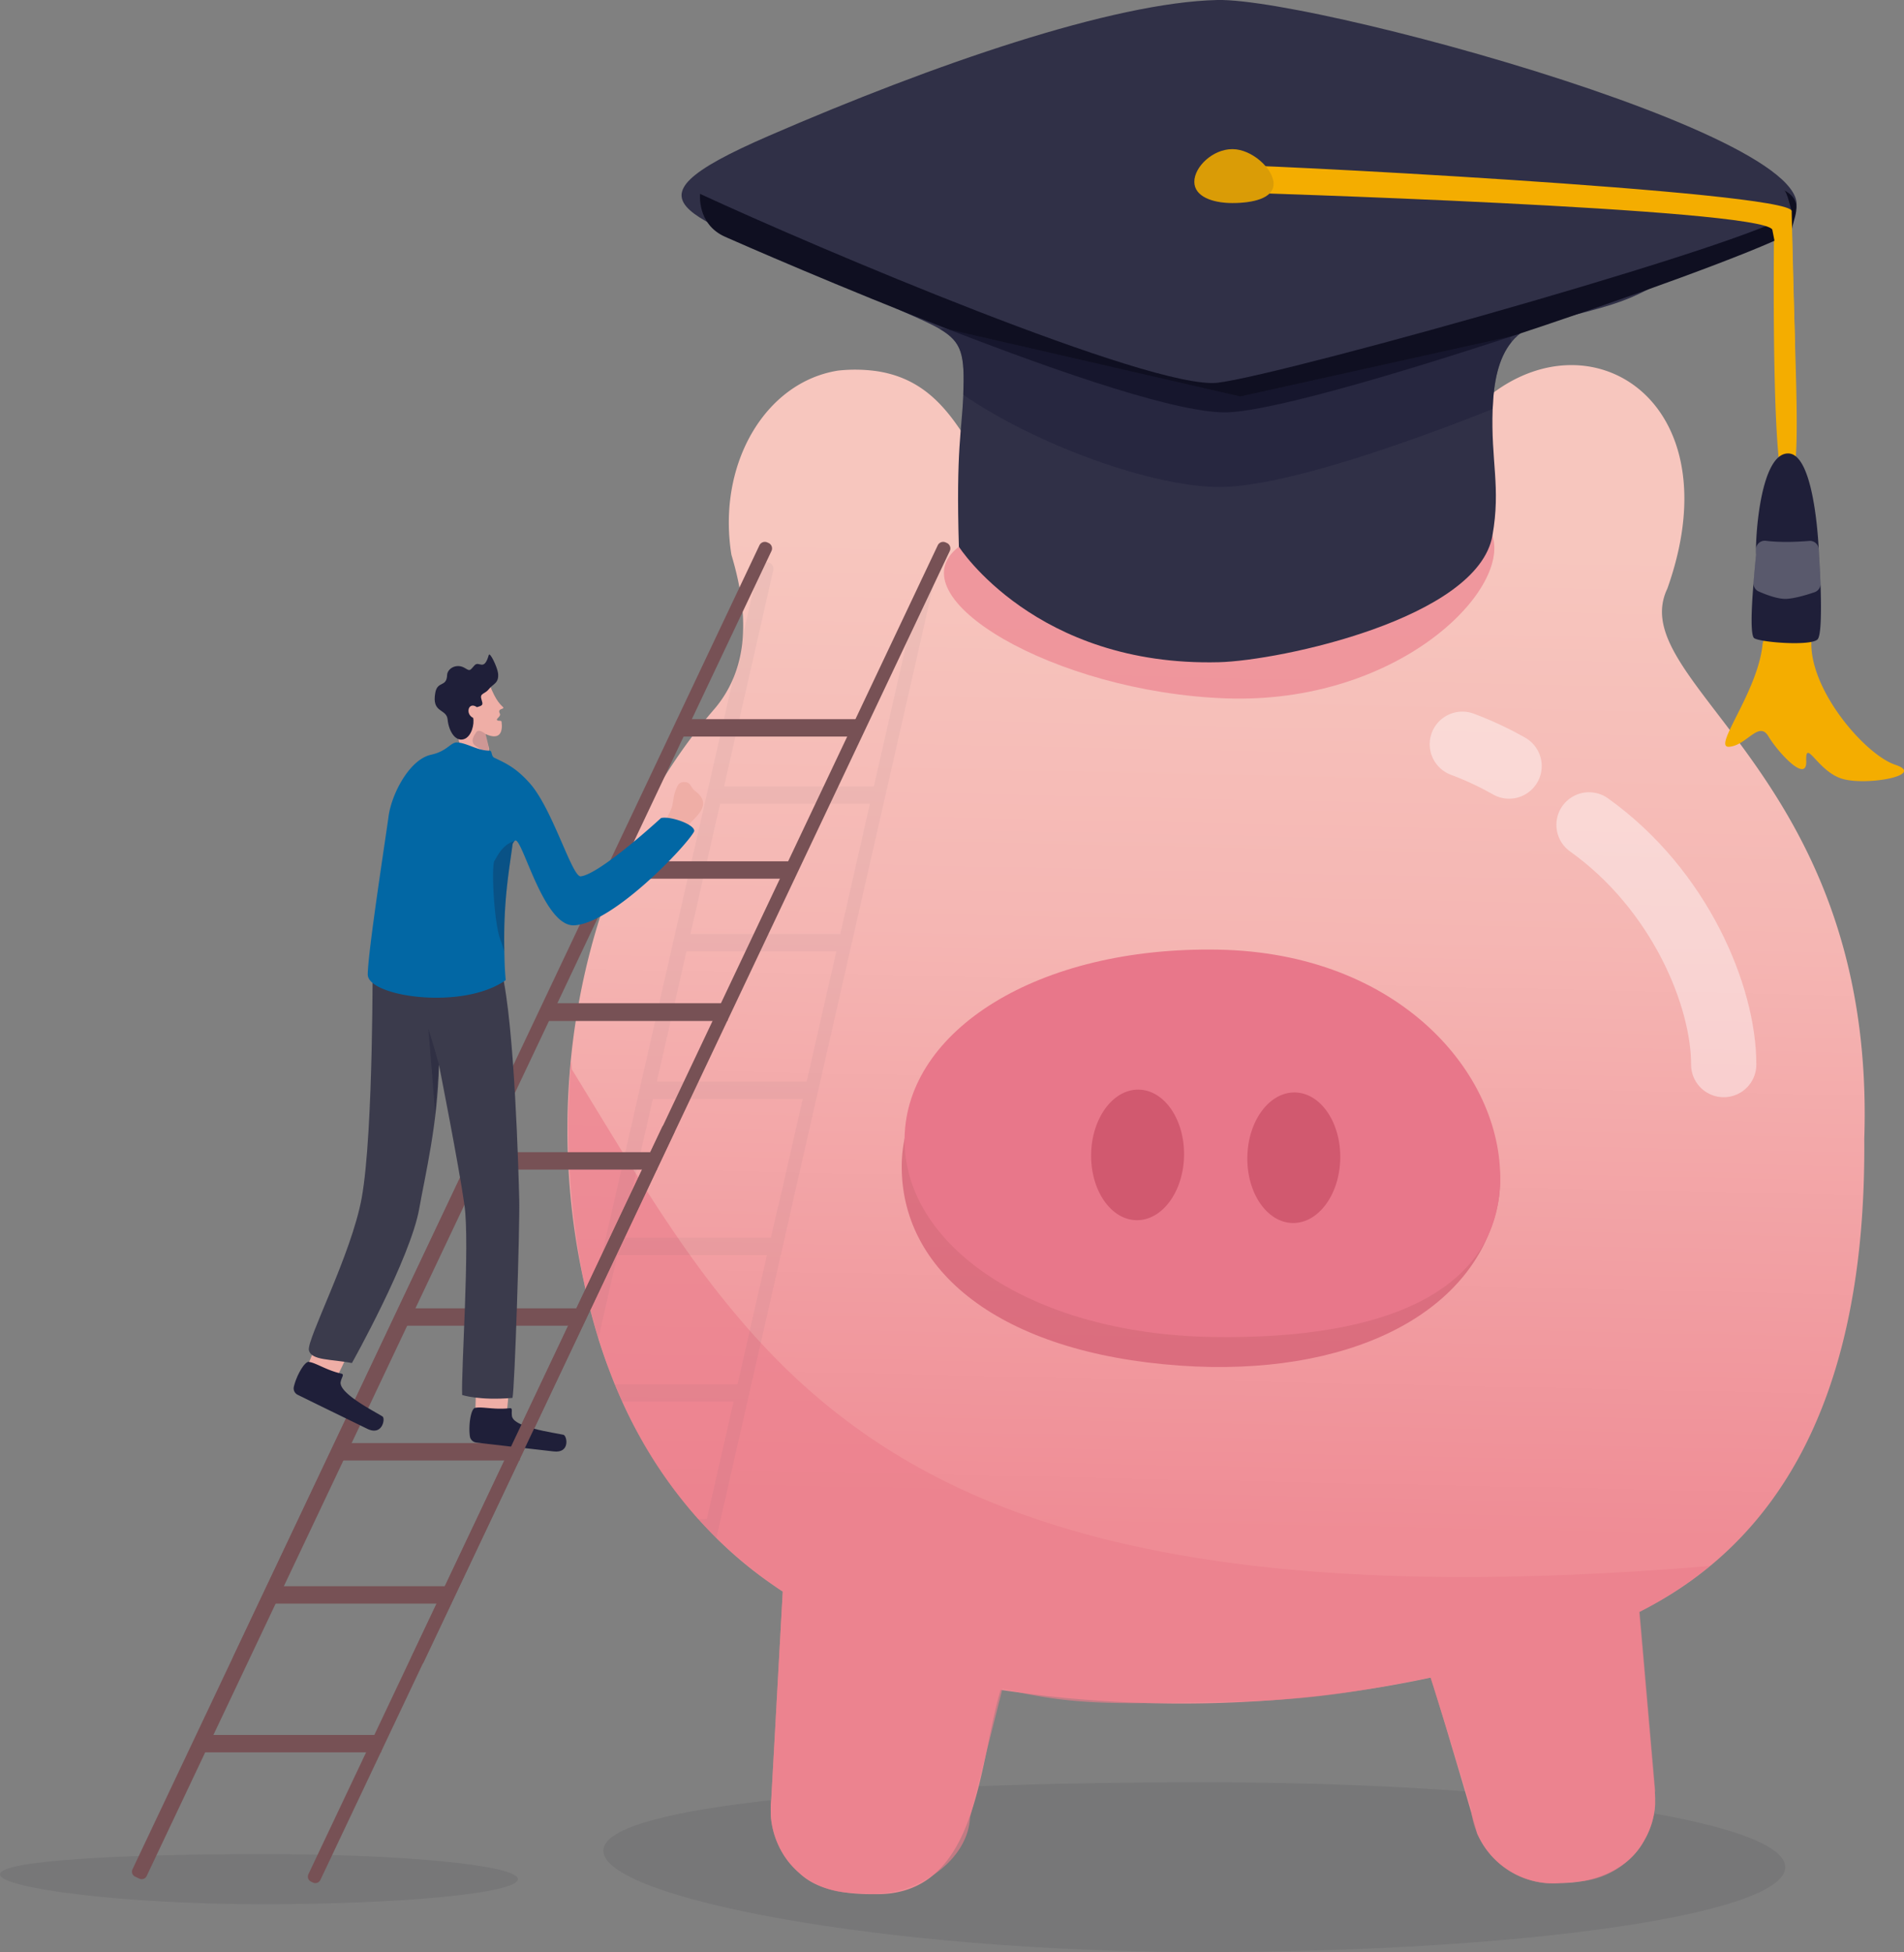
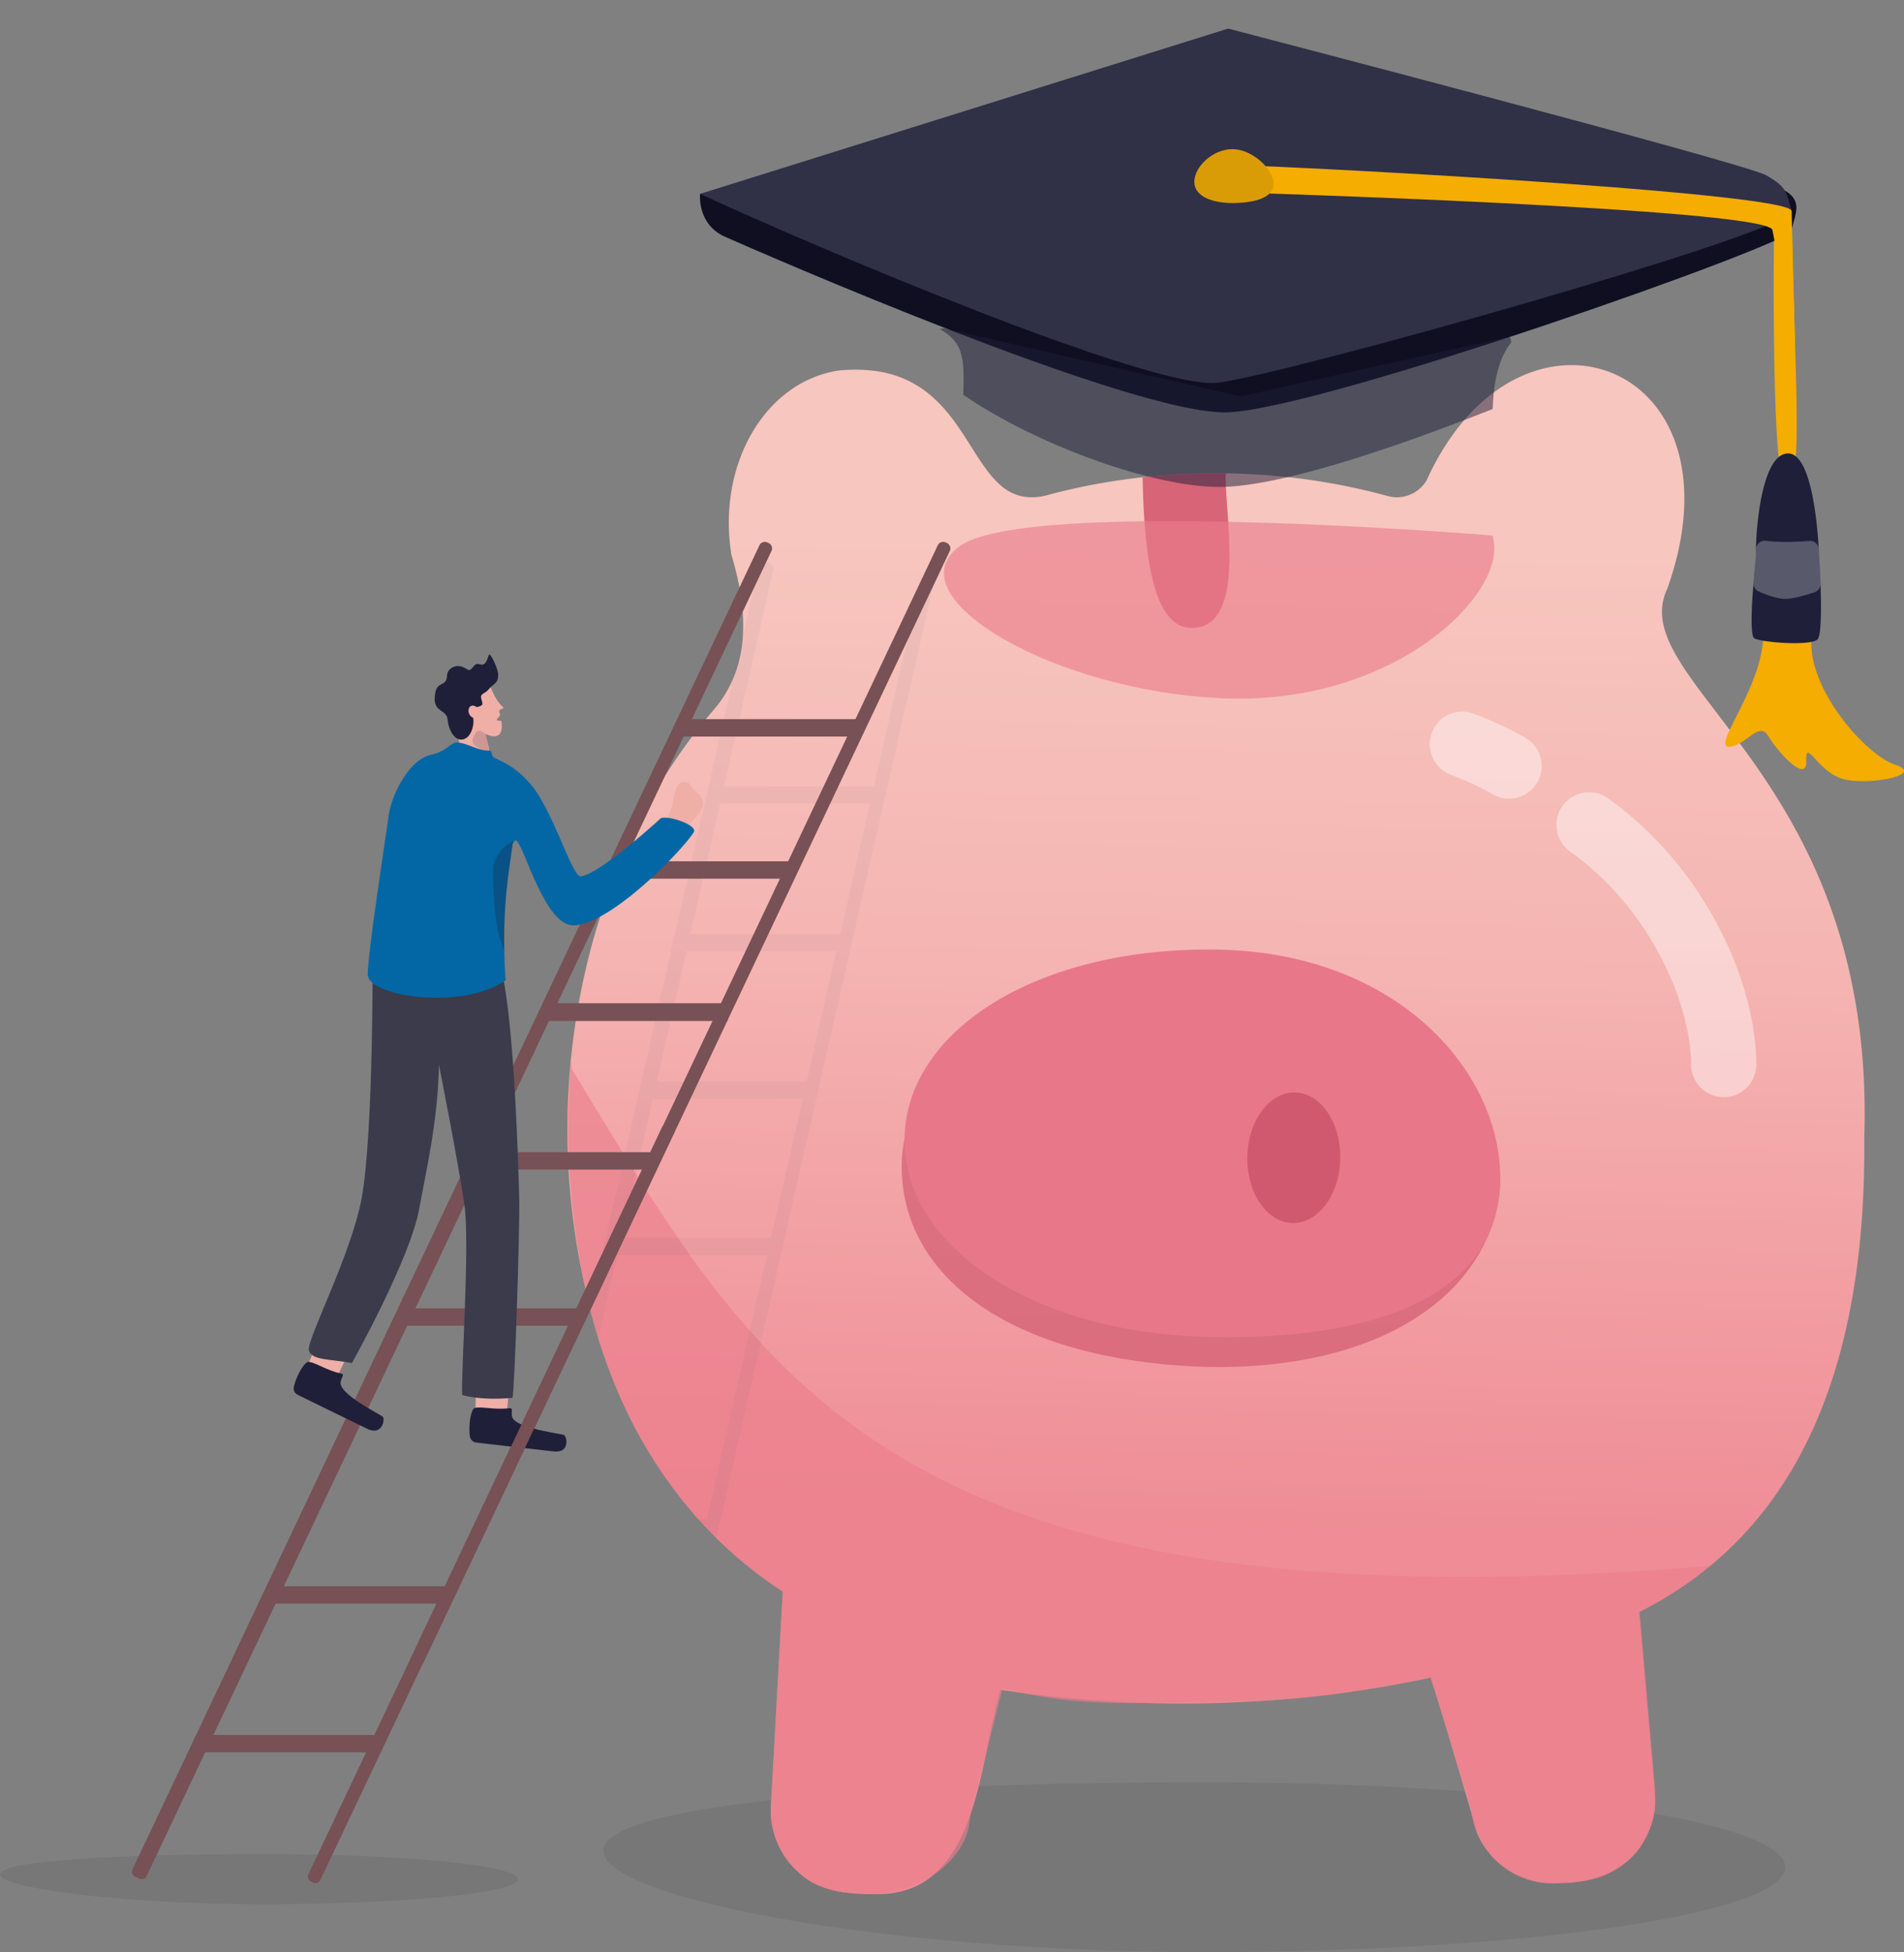
<svg xmlns="http://www.w3.org/2000/svg" viewBox="0 0 1551.61 1590.77">
  <rect x="0" y="0" width="1551.61" height="1590.77" fill="#808080" stroke="none" />
  <defs>
    <linearGradient id="a" x1="975.54" y1="1641.87" x2="1003.53" y2="325.36" gradientUnits="userSpaceOnUse">
      <stop offset="0.3" stop-color="#ef8c95" />
      <stop offset="0.67" stop-color="#f5b6b3" />
      <stop offset="0.91" stop-color="#f7c6be" />
    </linearGradient>
  </defs>
  <path d="M491.67,1508.2c0,38.21,227.24,82.57,489.07,82.57s474.09-31,474.09-69.18-212.26-69.18-474.09-69.18S491.67,1470,491.67,1508.2Z" fill="#32323f" opacity="0.12" />
  <path d="M0,1527.41c0,11.28,99.58,24.37,214.31,24.37s207.74-9.14,207.74-20.42-93-20.42-207.74-20.42S0,1516.13,0,1527.41Z" fill="#32323f" opacity="0.12" />
  <path d="M1519.23,928.12c.21,25.59-.65,51.18-2.85,76.4-11.28,127.87-57.63,246.17-177.8,307.69a.59.59,0,0,1-.14.06l-2.67,1.36a.15.15,0,0,0,0,.06h0l.3,3.54c.08.78.16,1.67.24,2.68,0,.25,0,.5.06.77.07.79.16,1.64.23,2.54l.16,1.89c.15,1.62.3,3.4.47,5.29l.2,2.35.44,5,.48,5.45.25,2.87q.32,3.63.65,7.5l1.47,16.82.25,2.72,1.19,13.65.59,6.86.88,10.16c0,.49.1,1,.14,1.47l.13,1.46.34,3.82c0,.42.07.84.1,1.26l.58,6.61c.09,1,.16,2,.26,3l.4,4.65c.08,1,.17,1.94.25,2.91.05.47.09.94.13,1.41l.36,4.13c.07.9.14,1.77.23,2.62.14,1.73.28,3.36.43,4.93.07.78.13,1.55.2,2.28l.09,1.09q.29,3.24.52,5.86l.14,1.66c0,.52.08,1,.13,1.5l.27,3c0,.26,0,.51.07.73l0,.55a2.69,2.69,0,0,0,0,.31l.09.86v.1c.17,2,.25,4,.25,6,0,.65,0,1.3,0,2,0,.11,0,.22,0,.32,0,.32,0,.63,0,1,0,0,0,.09,0,.14s0,.3,0,.44,0,.14,0,.22c0,.37,0,.74-.09,1.12,0,.11,0,.2,0,.29s0,.32,0,.48,0,.4-.06.61l-.09.88c-.05.43-.1.86-.16,1.28,0,.27-.07.54-.11.8s-.08.59-.13.88,0,.32-.07.48-.09.56-.14.85l0,.14-.27,1.41-.25,1.17c-.4,1.85-.89,3.69-1.44,5.49q-.74,2.31-1.61,4.58c-.15.38-.3.76-.46,1.14s-.31.75-.48,1.12c-.29.7-.61,1.39-.93,2.08l-.08.16c-.71,1.47-1.47,2.91-2.28,4.34,0,.1-.11.2-.16.31s-.16.25-.22.38a57.35,57.35,0,0,1-15.48,18.11l-.21.17c-9.89,7.61-22.07,12.42-34.84,14.66l-.25,0a97.15,97.15,0,0,1-16.32,1.44h0c-.35,0-.7,0-1,0a67.57,67.57,0,0,1-64.6-33.91c-.09-.15-.19-.32-.27-.48l-.25-.48c-.09-.14-.17-.28-.25-.42l-.12-.24c-.1-.17-.19-.36-.28-.54s-.16-.32-.25-.48c-.34-.64-.65-1.3-1-2s-.63-1.34-.91-2c0,0,0,0,0,0-.65-2.54-2.39-8.7-4.78-17a0,0,0,0,1,0,0c-4.34-15-10.83-37-17-57.5l0-.12-.1-.35c-7.14-23.85-13.78-45.63-15.92-51.85h0q-21.67,4.65-43.74,8.27l-.33.06-.41.06c-31.77,5.18-63.93,8.78-96.17,10.79h-.22c-26.74,1.67-53.51,2.26-80.11,1.77h-.16a964.2,964.2,0,0,1-116.9-9.19h-.06c-3.52-.49-7.26-1-11-1.55l-1.34-.19c-4.93,16.06-8.47,35.84-12.74,56.11h0c-2.83,13.44-6,27.11-10.08,40v0c-7.22,22.85-17.39,43.35-33.91,56.25l-.11.1c-11.36,8.83-25.69,14.06-44.11,14h-1.06q-2.34,0-4.71,0h-.39c-4.8-.09-9.7-.31-14.57-.8-9.63-1-19.18-2.93-27.72-6.75a3.18,3.18,0,0,1-.32-.16,51.26,51.26,0,0,1-14.47-9.62l-.17-.14-.13-.13h0l-.23-.21c-.32-.28-.63-.55-.93-.83h0c-.62-.58-1.24-1.17-1.84-1.77a64,64,0,0,1-7.12-8.33l-.41-.58-.52-.75-.43-.6-.31-.48-1.21-1.91,0-.07-.53-.88a70,70,0,0,1-9.29-30.73c0-.36,0-.73,0-1.09s0-.8,0-1.2a64.67,64.67,0,0,1,.41-10.41l.68-12.34c.17-2.91.33-5.88.5-8.9,1.35-24.09,2.85-51.38,4.3-77.93l.9-16.22c.1-1.83.2-3.65.29-5.47l.68-12.11.54-10,.24-4.38.42-7.52.15-2.74.22-3.8.16-3.13.26-4.5V1297c-2-1.3-4-2.61-5.95-4a1.6,1.6,0,0,1-.23-.16,334.66,334.66,0,0,1-47.72-39.24l-.08-.08c-.53-.51-1.07-1-1.59-1.58-1.12-1.11-2.23-2.24-3.31-3.36-.76-.77-1.51-1.55-2.25-2.33l-1.75-1.86-.09-.09c-2-2.16-4-4.33-6-6.54a379.36,379.36,0,0,1-61.85-95.62q-2.19-4.77-4.24-9.61l-.14-.33c-.19-.46-.38-.92-.58-1.38-.38-.95-.77-1.9-1.16-2.84-.16-.42-.34-.84-.51-1.26s-.26-.64-.38-1-.27-.63-.4-1-.13-.35-.2-.54-.1-.24-.15-.37c-.28-.72-.57-1.45-.86-2.18l-.06-.15c-.32-.8-.63-1.61-.93-2.42-.05-.13-.1-.26-.14-.38q-5.22-13.52-9.56-27.41s0,0,0,0h0q-3.82-12.24-6.94-24.69a1.6,1.6,0,0,1-.05-.21q-2.73-10.85-4.92-21.82h0c-35.8-161.13.17-342.88,105.23-465.51a94.73,94.73,0,0,0,17.05-27.62,105.3,105.3,0,0,0,7.09-31.16c1.81-22.44-2.48-45.88-9.16-68.13C584.19,378.65,623.26,311.41,683,302a127.41,127.41,0,0,1,30.9.38c23.94,3.44,40.35,14.4,53.07,28,18,19.18,28.55,43.54,42.47,59.17,7.09,8,15,13.65,25.32,15.23a45.56,45.56,0,0,0,17.78-1.05,516.14,516.14,0,0,1,75-14.4c1.19-.15,2.38-.29,3.57-.4,1-.12,2-.23,3-.33,1.54-.18,3.1-.33,4.65-.47l3.63-.34a3.11,3.11,0,0,1,.43,0c1.4-.14,2.8-.25,4.21-.36,17.24-1.39,34.57-2,51.88-1.71q23.76.34,47.35,2.76a518.25,518.25,0,0,1,84.64,15.75,28.07,28.07,0,0,0,31.95-13.32,207.27,207.27,0,0,1,26.44-43.81c18.93-23.69,40.9-38.45,62.91-45.21,76-23.35,152.47,48.72,106.54,177.81-17.69,37.12,21.26,73.5,65.25,134.57C1471.26,679.82,1524.35,773.94,1519.23,928.12Z" fill="url(#a)" />
  <path d="M1348.58,1460c.17,2,.25,4,.25,6,0,.65,0,1.3,0,2,0,.11,0,.22,0,.32,0,.32,0,.63,0,1,0,0,0,.09,0,.14l0,.55a.41.41,0,0,0,0,.11l0,.35-.06.77c0,.26,0,.52,0,.77-.06.5-.1,1-.15,1.49s-.1.86-.16,1.28c0,.27-.07.54-.11.8s-.08.59-.13.88,0,.32-.07.48-.09.56-.14.85l0,.14-.27,1.41-.25,1.17c-.4,1.85-.89,3.69-1.44,5.49q-.72,2.33-1.61,4.58c-.15.38-.3.76-.46,1.14s-.31.75-.48,1.12c-.29.7-.6,1.39-.93,2.08l-.08.16c-.75,1.58-1.57,3.13-2.44,4.65-.07.12-.16.25-.22.38a67.88,67.88,0,0,1-15.48,18.11l-.21.17a67.1,67.1,0,0,1-34.84,14.66l-1.83.19-14.74,1.29h0l-1,.09a67.45,67.45,0,0,1-63.47-32.06c-.39-.64-.76-1.27-1.13-1.92-.09-.15-.19-.32-.27-.48s-.34-.6-.5-.9l-.12-.24c-.19-.34-.36-.68-.53-1-.34-.64-.65-1.3-1-2s-.63-1.34-.91-2c-.62-1.43-1.18-2.9-1.7-4.38-.21-.57-.42-1.16-.59-1.75a2.85,2.85,0,0,1-.11-.39,4.75,4.75,0,0,1-.17-.49c-.14-.5-.29-1-.42-1.52s-.35-1.28-.51-1.93c0,0,0,0,0-.06-.08-.33-.17-.65-.25-1s-.14-.65-.2-1-.2-1-.3-1.41c0-.25-.09-.48-.12-.71-.12-.57-.22-1.13-.29-1.71a2,2,0,0,1-.07-.49l0-.25a0,0,0,0,1,0,0c0-.21-.07-.42-.09-.63a.32.32,0,0,1,0-.17c-.06-.47-.12-1-.17-1.44,0-.23,0-.48-.08-.73s0-.23,0-.37a3.27,3.27,0,0,1,0-.35l-16.54-53.81,0-.12-.1-.35L1165.71,1367v0l-3.72.72-6.36,1.24c-.38.06-.77.14-1.14.22-.65.14-1.27.25-1.9.37l-5.55,1.07-6,1.16c-1.6.31-3.19.59-4.78.9l-4.73.88-.75.13c-2.68.5-5.34,1-8,1.45l-.79.15-.74.12c-7.56,1.34-15.09,2.59-22.77,3.73-2.74.42-5.51.81-8.29,1.19-1,.15-2.06.3-3.1.42s-2.25.33-3.39.45c-3,.39-6.12.77-9.22,1.13l-3,.34h-.21c-1.07.13-2.17.25-3.27.36l-1,.09-3.32.34h0c-1.55.16-3.11.31-4.69.45l-.53,0c-1.79.17-3.58.32-5.39.46-6.45.56-13.15,1-20.15,1.39l-3.91.19c-.21,0-.4,0-.61,0-1.09.08-2.17.11-3.28.16h-.22l-3.74.16c-2.06.09-4.17.16-6.28.24l-3.34.1c-3.19.09-6.42.18-9.75.24-.57,0-1.13,0-1.7,0s-1.13,0-1.69,0c-1.79,0-3.59.07-5.35.08-1,0-2,0-3.05,0-16.67.3-31.53.64-45.21.84h-.16c-44.35.64-76.27-.24-116.9-9.19h-.06q-5.26-1.14-10.73-2.49l-.25,1h0l-14.08,55.91h0l-10.08,40v0l-2,8v0c-1.1,20-14.23,37-31.89,48.2-.65.42-1.3.82-2,1.23-.06,0-.13.08-.2.13a90.39,90.39,0,0,1-42.49,12.74l-.62,0q-2.37.06-4.71,0l-1.14,0-13.82-.76-2.05-.12a67.1,67.1,0,0,1-25.67-6.63,3.18,3.18,0,0,1-.32-.16,66.75,66.75,0,0,1-14.47-9.62l-.17-.14a.86.86,0,0,1-.14-.13l-.23-.21c-.32-.28-.63-.55-.93-.83h0l-1.31-1.25-.52-.52c-.1-.1-.19-.18-.27-.27-.42-.41-.82-.83-1.22-1.25h0l-.08-.08s0,0,0,0c-.85-.9-1.67-1.81-2.47-2.76-.41-.47-.79-1-1.18-1.44s-.72-.91-1.07-1.37l-.06-.09c-.41-.53-.79-1.06-1.16-1.6-.2-.28-.41-.57-.6-.86l-.35-.49-.31-.48-1.21-1.91,0-.07-.53-.88c-1-1.63-1.87-3.29-2.69-5-.11-.23-.22-.45-.31-.68-.28-.59-.54-1.17-.79-1.75s-.57-1.3-.82-2-.59-1.47-.86-2.23c0-.11-.08-.22-.11-.34-.19-.55-.39-1.1-.56-1.65a2.25,2.25,0,0,0-.08-.24c0-.09-.06-.19-.09-.27-.16-.52-.31-1-.46-1.57-.08-.23-.14-.48-.21-.71s-.07-.21-.09-.32c-.2-.76-.38-1.52-.56-2.28,0-.14-.07-.29-.1-.43a4.85,4.85,0,0,1-.16-.63c-.4-1.78-.7-3.59-.93-5.42,0-.2-.06-.4-.07-.6a1.35,1.35,0,0,1,0-.28c-.19-1.44-.3-2.9-.36-4.36,0-.36,0-.73,0-1.09s0-.8,0-1.2,0-.81,0-1.21c0-1.25.05-2.51.11-3.79l.31-5.41.68-12.34.5-8.9.25-4.56,3.74-67.69.31-5.68.9-16.22,1-17.58.54-10,.66-11.9.15-2.74.22-3.8.42-7.63h0v0c-2-1.33-4-2.66-5.94-4a1.6,1.6,0,0,1-.23-.16,359.26,359.26,0,0,1-47.71-39.28s0,0-.08-.08c-.52-.5-1.05-1-1.57-1.54q-1.69-1.68-3.34-3.36c-.76-.77-1.51-1.55-2.25-2.33l-.88-.93q-.45-.43-.87-.9h0a.39.39,0,0,1-.1-.08h0a355.78,355.78,0,0,1-47.36-62.7c-1-1.64-2-3.3-2.89-5-1.92-3.32-3.77-6.67-5.59-10q-1.35-2.54-2.69-5.09c-.93-1.84-1.87-3.68-2.78-5.51s-1.84-3.7-2.72-5.57c-.59-1.24-1.16-2.49-1.75-3.74-.44-1-.88-1.91-1.33-2.86-1.19-2.62-2.35-5.26-3.51-7.91-.12-.28-.23-.57-.36-.85a1.86,1.86,0,0,0-.1-.2c-.3-.74-.63-1.49-.93-2.24-.06-.15-.13-.29-.19-.45-.19-.46-.38-.92-.58-1.38-.38-.95-.77-1.9-1.15-2.84-.17-.42-.33-.84-.51-1.26s-.26-.64-.39-1-.27-.63-.4-1-.13-.35-.21-.53c-.33-.86-.67-1.71-1-2.56l-.06-.15c-.32-.8-.63-1.61-.93-2.42-.06-.13-.1-.26-.15-.38-.48-1.32-1-2.61-1.44-3.92-.19-.46-.38-.94-.56-1.42l-.34-.93c-.28-.82-.62-1.62-.91-2.46-.5-1.44-1-2.86-1.48-4.3-.79-2.27-1.54-4.55-2.3-6.84l-.29-.86q-.54-1.63-1.05-3.24c-.22-.68-.43-1.37-.64-2-.18-.52-.33-1-.5-1.57h0a.09.09,0,0,0,0,0c-.05-.15-.09-.31-.14-.48h0c-.19-.6-.37-1.22-.54-1.82s-.41-1.28-.59-1.92q-1-3.36-2-6.76a.6.6,0,0,1-.05-.16c-.37-1.32-.74-2.62-1.1-4-.17-.6-.33-1.2-.49-1.8-.36-1.32-.7-2.66-1-4a1.34,1.34,0,0,1-.11-.39c-.29-1.16-.59-2.33-.89-3.51,0-.07,0-.14-.05-.21-.08-.34-.17-.68-.26-1s-.21-.81-.3-1.21c-.15-.56-.3-1.1-.4-1.67-.23-.85-.45-1.71-.64-2.56,0-.1,0-.2-.06-.27-.82-3.44-1.59-6.87-2.35-10.35-.18-.82-.36-1.64-.53-2.48-.15-.66-.27-1.31-.42-2-.56-2.7-1.11-5.42-1.63-8.14-.39-2-.73-4-1.09-5.94-.27-1.48-.54-3-.79-4.45q-.48-2.67-.92-5.35c-.08-.48-.16-1-.22-1.44-.46-2.94-.91-5.86-1.35-8.8-.21-1.33-.41-2.66-.58-4-.11-.72-.21-1.43-.31-2.16-.16-1.19-.32-2.38-.47-3.57-.23-1.84-.48-3.71-.69-5.58-.16-1.31-.31-2.62-.48-4a1,1,0,0,1,0-.25q-1.07-9.22-1.89-18.62v0c-.22-2.51-.43-5-.62-7.55-.08-1.16-.18-2.33-.25-3.51s-.18-2.49-.25-3.74c-.13-1.77-.24-3.56-.34-5.36,0-.89-.1-1.79-.15-2.67s-.11-2-.15-3-.13-2.25-.18-3.39c0-.3,0-.59,0-.87-.05-.84-.08-1.67-.1-2.52-.12-2.51-.22-5.05-.31-7.59,0-1.64-.09-3.29-.14-4.94,0-.47,0-1,0-1.44,0-1,0-2-.05-3,0-1.48-.08-2.95-.1-4.45V917.1a1.77,1.77,0,0,0,0-.33v-.29c.24-12,2.49-69.64,3.08-45.17,12.24,19.89,24.15,39.6,36.09,59q3.63,5.94,7.29,11.84,4.2,6.8,8.43,13.53c.27.42.52.84.79,1.26,11,17.58,22.23,34.85,33.83,51.7q4.92,7.14,9.93,14.16a741.23,741.23,0,0,0,49.09,62,.3.3,0,0,0,.08.08q4.32,4.88,8.78,9.67l.08.09q2.58,2.79,5.2,5.53a0,0,0,0,0,0,0c3.12,3.3,6.32,6.57,9.56,9.82q7.82,7.82,16,15.39c66.14,60.89,152.34,109.08,280.08,136h0c115.11,24.28,263.89,31.3,462.09,14.76a.36.36,0,0,1,.14,0,339.76,339.76,0,0,1-54.41,36,.59.59,0,0,1-.14.06l-2.65,1.42h0l.37,4.16.24,2.84.11,1.23.12,1.31.16,1.89.23,2.54.44,5.1.44,5,.73,8.32.65,7.5,1.47,16.82,1.44,16.37.59,6.86,1,11.63.13,1.46.44,5.08.58,6.61.26,3,.4,4.65.13,1.46.25,2.86.36,4.13.34,3.9.32,3.65.2,2.28.09,1.09c.1,1.08.19,2.1.27,3.09l.25,2.77.14,1.66.13,1.5.27,3,.07.73,0,.55.11,1.17Z" fill="#ea7d8c" opacity="0.64" style="isolation:isolate" />
  <path d="M972.84,511.73c-32.91,1.9-40.52-57.39-41.7-122.83,6-.68,12-1.23,18-1.7q16.43-1.29,33.18-1.57c5.54-.08,11-.07,16.56,0C997.26,414.74,1017.18,509.17,972.84,511.73Z" fill="#d86477" />
  <path d="M1220.22,983.22c-19.64,89.35-123.72,139.12-258.53,129.65-147.06-10.33-228.41-77.47-226.84-164.62S843.08,792.34,990.49,795,1238.93,898.08,1220.22,983.22Z" fill="#d1596f" opacity="0.67" />
  <path d="M1222.53,962.09c-1.58,87.16-88,130.07-235.43,127.41s-251.51-75.22-249.93-162.38S845.4,771.21,992.8,773.88,1224.1,874.94,1222.53,962.09Z" fill="#e8778a" style="isolation:isolate" />
  <ellipse cx="1054.42" cy="943.53" rx="53.21" ry="37.87" transform="translate(92.01 1980.74) rotate(-88.97)" fill="#d1596f" />
-   <ellipse cx="927.12" cy="941.23" rx="53.21" ry="37.87" transform="translate(-30.7 1851.2) rotate(-88.97)" fill="#d1596f" />
  <g opacity="0.42">
    <path d="M1229.79,624.27a264.83,264.83,0,0,0-38.09-17.78" fill="none" stroke="#fff" stroke-linecap="round" stroke-miterlimit="10" stroke-width="53.17" />
    <path d="M1404.68,867.55c.14-55.27-35.43-142.29-109.77-195.35" fill="none" stroke="#fff" stroke-linecap="round" stroke-miterlimit="10" stroke-width="53.17" />
  </g>
  <path d="M1216.23,436.38c14.81,45.23-77.7,137.82-217.41,132.73S728,486.34,781.41,445.55,1216.23,436.38,1216.23,436.38Z" fill="#ea7d8c" opacity="0.64" style="isolation:isolate" />
-   <path d="M1444.28,187.06c-130.09,56.08-83.38,51.49-185.28,75.36-12.09,2.82-20.91,8.53-27.28,16.39-10.69,13.19-14.5,32.44-15.32,54.49-1.56,42.31,6.76,63.73-.17,103.08-11.9,67.68-173.24,102-223,103.27-149.32,3.74-211.81-94.1-211.81-94.1-2.43-79.7,2.47-95,3.58-123.84,1.24-32.58-.88-42.86-19.07-53.55-13.86-8.12-37.07-16.47-75.21-35.08C567.92,173.18,492.12,169,626.65,110.64S906.86,2,992,0,1567.94,133.75,1444.28,187.06Z" fill="#303047" />
  <path d="M1458.83,170.18a7.21,7.21,0,0,1,1.26,4c1.85,126.29,10.19,219-4.09,222.65-11.71,3-10.89-161.65-10.19-222.65a7.14,7.14,0,0,1,13-4Z" fill="#f4ad00" />
  <path d="M1438.65,520.3a7.21,7.21,0,0,0-2.28,4.68c-3.88,39.11-41.31,84.52-27.31,83.58,14.32-1,24.23-21.58,32-8.6s31.6,39.09,30.89,20.12,9.39,8.73,29.43,14.6,68.42-3,43.13-11.45-73-64.29-68.07-104.55C1480.71,483.65,1447.39,512.26,1438.65,520.3Z" fill="#f4ad00" />
  <path d="M1481.16,521.06c-5.44,5.55-45.9,2.51-51.54-.93-3.12-1.85-2.4-22.26-1-40.27.93-13.07,2.13-24.86,2.38-27.28a6.92,6.92,0,0,0,0-.91c-.1-3.05,0-7.23.24-12.18,1.34-25.62,7.86-70.88,26.43-69.95,16.73.9,22.29,47.49,24,70.6.56,7.79.73,12.92.73,12.92s.91,13.09,1.34,27.8C1484.21,498.3,1484.11,518,1481.16,521.06Z" fill="#1f1f39" />
  <path d="M1483.56,475.6a7.15,7.15,0,0,1-4.81,7c-7.37,2.51-16.27,5.05-22.86,5.42-6.29.31-15.07-2.68-22.64-6a7.17,7.17,0,0,1-4.28-7.12c.86-11,1.79-20.22,2-22.33a6.92,6.92,0,0,0,0-.91c0-1.16,0-2.47,0-3.94a7.13,7.13,0,0,1,8-7c11.94,1.42,25.08.94,35.44.09a7.13,7.13,0,0,1,7.69,6.74c.19,3.45.26,5.49.26,5.49S1483.09,463.17,1483.56,475.6Z" fill="#fff" opacity="0.26" />
  <path d="M570.52,158s-2.81,24.69,20.44,35,331.9,145.58,409.43,143,460-137.68,459.93-148,14.39-27-14.19-36.15S570.52,158,570.52,158Z" fill="#0f0f21" />
  <path d="M570.52,158c94.31,43.72,368.28,159.93,421.68,153.9S1464.66,188.06,1460.06,172s-3.8-19.29-20.59-29.09S1000.82,23.29,1000.82,23.29Z" fill="#303047" />
  <path d="M1231.72,278.81c-10.69,13.19-14.5,32.44-15.32,54.49-52.75,21-166.11,63.43-222.48,63.53-54.5.1-149.33-34.19-208.93-75.12,1.24-32.58-.88-42.86-19.07-53.55l3.18-.66,241.62,55.55,219.66-48.73Z" fill="#1f1f39" opacity="0.51" />
  <path d="M1444.28,187.06c-10.17-17.33-435.71-30.25-438.29-30.25s-22.4-20.68-12.06-22.4S1459.8,156,1460.06,172s2.8,110,2.8,110Z" fill="#f4ad00" />
  <path d="M1037.86,149.81c0,12.12-17.54,15.64-33.57,15.64s-31-5.21-31-17.33,15-26.58,31-26.58S1037.86,137.68,1037.86,149.81Z" fill="#f4ad00" />
  <path d="M1037.86,149.81c0,12.12-17.54,15.64-33.57,15.64s-31-5.21-31-17.33,15-26.58,31-26.58S1037.86,137.68,1037.86,149.81Z" fill="#1f1f39" opacity="0.12" />
  <g opacity="0.06">
    <path d="M630.17,464.7,590.05,640.86,586.82,655,562.66,761.14l-3.24,14.18L535.26,881.44,532,895.6l-25.75,113.07-3.23,14.16-15.61,68.56s0,0,0,0h0q-3.82-12.24-6.94-24.69L492.26,1015h0L597.82,551.49l7.09-31.16L618.21,462a5.3,5.3,0,0,1,6.36-4l1.6.37A5.3,5.3,0,0,1,630.17,464.7Z" fill="#5a5a6b" />
    <path d="M760.91,475.34,619.85,1094.7l-36.19,158.9v0l-.08-.08c-.53-.51-1.07-1-1.59-1.58-1.12-1.11-2.23-2.24-3.31-3.36-.76-.77-1.51-1.55-2.25-2.33l-.88-.93q-.45-.43-.87-.9v0l1.5-6.63L598,1142.18l3.23-14.16,9.81-43.08,14.14-62.11,3.23-14.16,5.74-25.23,20-87.84,3.23-14.16,24.17-106.12,3.22-14.18L708.91,655l3.22-14.17,38.24-167.92a4.86,4.86,0,0,1,5.83-3.66l1,.24A4.87,4.87,0,0,1,760.91,475.34Z" fill="#5a5a6b" />
    <rect x="580.82" y="640.86" width="134.91" height="14.17" transform="translate(1296.55 1295.89) rotate(180)" fill="#5a5a6b" />
    <rect x="553.86" y="761.15" width="134.91" height="14.17" transform="translate(1242.62 1536.46) rotate(180)" fill="#5a5a6b" />
    <rect x="525.44" y="881.44" width="134.91" height="14.17" transform="translate(1185.79 1777.04) rotate(180)" fill="#5a5a6b" />
    <rect x="496.73" y="1008.67" width="134.91" height="14.17" transform="translate(1128.36 2031.5) rotate(180)" fill="#5a5a6b" />
-     <path d="M607.09,1128v14.16H506.75q-2.26-4.93-4.38-9.94c-.19-.46-.38-.92-.58-1.38-.38-.95-.77-1.9-1.16-2.84Z" fill="#5a5a6b" />
    <path d="M582.55,1237.8V1252H582c-1.12-1.11-2.23-2.24-3.31-3.36-.76-.77-1.51-1.55-2.25-2.33l-.88-.93q-.45-.43-.87-.9h0a.39.39,0,0,1-.1-.08h0v0c-2-2.16-4-4.33-6-6.54Z" fill="#5a5a6b" />
    <path d="M504,1018.56l-1,4.27-15.6,68.51q-3.82-12.24-6.94-24.69a1.6,1.6,0,0,1-.05-.21L492,1015.82a3.79,3.79,0,0,1,.29-.84h0a3.92,3.92,0,0,1,4.37-2.1l.1,0,4.33,1A3.9,3.9,0,0,1,504,1018.56Z" fill="#5a5a6b" />
    <path d="M644.36,986.63l-24.59,108-36.19,158.91v0c-.53-.51-1.07-1-1.59-1.58-1.12-1.11-2.23-2.24-3.31-3.36-.76-.77-1.51-1.55-2.25-2.33l-.88-.93q-.45-.43-.87-.9h0a.39.39,0,0,1-.1-.08h0v0l1.49-6.54,21.78-95.62,3.23-14.16,9.83-43.16,14.13-62,3.22-14.16,5.57-24.44a3.34,3.34,0,0,1,.27-.79,3.75,3.75,0,0,1,4.23-2.05l3.19.72A3.78,3.78,0,0,1,644.36,986.63Z" fill="#5a5a6b" />
  </g>
  <path d="M192.56,1356.26l1,.46a4.88,4.88,0,0,0,6.49-2.32L628.69,449a4.88,4.88,0,0,0-2.32-6.49l-1-.45a4.87,4.87,0,0,0-6.49,2.31L190.24,1349.78A4.87,4.87,0,0,0,192.56,1356.26Z" fill="#775155" />
  <path d="M337.83,1356.26l1,.46a4.87,4.87,0,0,0,6.48-2.32L774,449a4.88,4.88,0,0,0-2.31-6.49l-1-.45a4.86,4.86,0,0,0-6.48,2.31L335.52,1349.78A4.86,4.86,0,0,0,337.83,1356.26Z" fill="#775155" />
  <rect x="325.11" y="1066.17" width="149.86" height="14.17" fill="#775155" />
-   <rect x="273.71" y="1175.97" width="149.86" height="14.17" transform="translate(697.28 2366.12) rotate(180)" fill="#775155" />
  <rect x="385.67" y="938.94" width="149.86" height="14.17" fill="#775155" />
  <rect x="442.98" y="817.71" width="149.86" height="14.17" transform="translate(1035.82 1649.59) rotate(180)" fill="#775155" />
  <rect x="497.55" y="701.89" width="149.86" height="14.17" transform="translate(1144.97 1417.95) rotate(180)" fill="#775155" />
  <rect x="552.1" y="586.08" width="149.86" height="14.17" transform="translate(1254.06 1186.32) rotate(180)" fill="#775155" />
  <rect x="442.98" y="817.71" width="149.86" height="14.17" transform="translate(1035.82 1649.59) rotate(180)" fill="#775155" />
  <path d="M405.69,924.35l-6.9,14.59-6.71,14.17-53.53,113.06-6.71,14.17-42.66,90.12-2.61,5.51-.4.84-5.06,10.69-1.25,2.64-.4.84-48.13,101.65-6.7,14.17-50.69,107-6.7,14.17L119.52,1528.8a4.46,4.46,0,0,1-5.94,2.13l-3.5-1.65a4.46,4.46,0,0,1-2.12-5.94L266.2,1189.11l9.14-19.32,118.8-250.92a3.76,3.76,0,0,1,.5-.81,4.46,4.46,0,0,1,5.44-1.31l3.49,1.66a4.34,4.34,0,0,1,2,1.85A4.4,4.4,0,0,1,405.69,924.35Z" fill="#775155" />
  <path d="M253.5,1533.39l1.55.74a4.55,4.55,0,0,0,6.05-2.17L549.33,923.17a4.08,4.08,0,0,0-1.94-5.45L545,916.59a4.1,4.1,0,0,0-5.45,1.95l-288.23,608.8A4.53,4.53,0,0,0,253.5,1533.39Z" fill="#775155" />
  <rect x="160.71" y="1413.85" width="149.86" height="14.17" transform="translate(471.28 2841.87) rotate(180)" fill="#775155" />
  <rect x="218.02" y="1292.63" width="149.86" height="14.17" transform="translate(585.9 2599.43) rotate(180)" fill="#775155" />
  <path d="M412.81,1151.51c1.66-9.77,2.63-34.77,2.63-34.77l-27-2.89-1.11,37.57,17.05,13.19Z" fill="#efaea6" />
  <path d="M425,1160.82,417.8,1176l-1.34,2.84h-.11c-9.26-1.06-18.25-2.1-24.43-2.83l-3.72-.45a6,6,0,0,1-5.27-5c-1.32-9.36.9-23.4,4.56-23.32h0c5.37-1,14.61,1.44,25.84.51l1.87-.18c2.9-.34,1.43,2.13,2,6.37.37,2.7,3.39,5,7.67,6.88Z" fill="#1f1f39" />
  <path d="M451.16,1182.79l-23.37-2.68h-.1l7.49-15.83.1,0c10.12,2.69,21.23,4.23,24,5S464.9,1184.39,451.16,1182.79Z" fill="#1f1f39" />
  <path d="M274.29,1122.29c5-8.6,14.83-31.69,14.83-31.69l-24.37-11.66-14.39,34.81,11.37,18Z" fill="#efaea6" />
  <path d="M278,1119.35c2.85.65.59,2.48-.36,6.64-2.19,9.52,29.7,25.28,34.14,28.38,2.29,1.61-.08,16-12.45,10-10.7-5.24-45-21.91-56.71-27.72a5.8,5.8,0,0,1-3.18-6.44c2.08-9.22,9.17-21.64,12.58-20.32C257.71,1110.71,266.1,1116.65,278,1119.35Z" fill="#1f1f39" />
  <path d="M408.9,791.85c10.4,43.11,13.71,163.93,14.24,185.86s-3.67,154.39-5.51,161.46c-27,2.33-41-2.37-41-2.37-1-18.33,6.39-122.65,1.86-154.76C373.8,949,357.71,867.7,357.71,867.7c-.85,47.51-11.4,90.61-16,116.91-7.14,40.93-54.93,126.18-54.93,126.18-16.58-3.35-33.17-1.91-35.06-10.52s34.6-78,43-123.85c9.81-53.67,8.93-200.87,8.93-200.87l84.64,1.16Z" fill="#3b3b4c" />
-   <path d="M357.71,867.7c-.75,13.59-2.53,25.08-2.92,40.87l-5.66-70S353.35,851.66,357.71,867.7Z" fill="#1f1f39" opacity="0.38" />
  <path d="M536.36,678.17c6.08-9.13,9.44-15.6,10.91-19.69s1.25-8.49,2.82-13.08c2.21-6.42,3.57-8.61,8.77-8,4.19.49,3.93,4.43,7.47,7.06,15.6,11.57-.43,21.51-5.49,28.22s-35.24,33.58-35.24,33.58Z" fill="#efaea6" />
  <path d="M398.66,557.07c5.76,15.51,10.4,18,11.27,19.16,1.66,2.12-5,.59-2.57,5.35,1,1.91-2.65,3.94-2.43,4.92.34,1.56,3.6.17,3.79,1.56,1.06,7.86-.85,15.69-13,10.13,2.11,8.77,2.85,11.87,2.85,11.87l-1.19,17.4-21.12-4.31c3-15.46-17-54.25-9.57-64.78S397,552.54,398.66,557.07Z" fill="#efaea6" />
  <path d="M385.58,585c-6.68-3.13-3.87-13.63,3.05-8.73,5.4-1.48,5-2,3.62-6.74s3-3.81,6.23-8.05,8.48-4.62,7.36-13.13c-.62-4.66-6.66-17.58-7.54-14.53-4,13.86-7.8,4.2-11.61,8.39s-3.47,4.9-7.68,2.28c-7-4.34-14.47.31-14.66,5.71-.36,9.94-7.77,4.54-9.58,14.13-3.25,17.21,9.12,12.78,10,22s6.09,18,12.88,16.15S386.71,589.75,385.58,585Z" fill="#1f1f39" />
  <path d="M395.74,598.19c-4.76-3.73-6.73-2.77-7.63-1.52-8.12,11.28,2.3,11.19,6.95,16.81s2.83-5.9,2.83-5.9Z" fill="#1f1f39" opacity="0.16" />
  <path d="M299.69,794.14c0,18,77.39,29.48,112.41,4.59-.92-11.3-.88-14.1-1.1-23.51-.92-40.2,3.71-64.84,6.76-87.48a10.55,10.55,0,0,1,1.57-2.36c5.35-7.25,22.85,70.06,48.63,68.68,32.06-1.72,92.53-65.91,97.73-76.6,1-5.53-19.53-12.64-27-10.83,0,0-49.51,45.66-65.44,47.51-7,.81-22.88-54.81-41.4-75.72-11.4-12.86-19.65-16.41-29-20.9-2.82-1.35-1.53-5.85-3.9-5.81-9.48.16-18-6.11-26.22-6.68-5.52-.38-8,7.06-21.41,10-17.66,3.85-32.26,32-34.71,50.42C314.89,678.77,299.71,776.16,299.69,794.14Z" fill="#0267a4" />
  <path d="M408.09,766.67c.92,2.13,2,6.2,2.91,8.55-.92-40.2,3.71-64.84,6.76-87.48a7.05,7.05,0,0,1,1.57-2.36c-9.9,2.74-13.84,12.15-16.34,16C400.15,705.7,402.64,754.11,408.09,766.67Z" fill="#1f1f39" opacity="0.28" />
</svg>